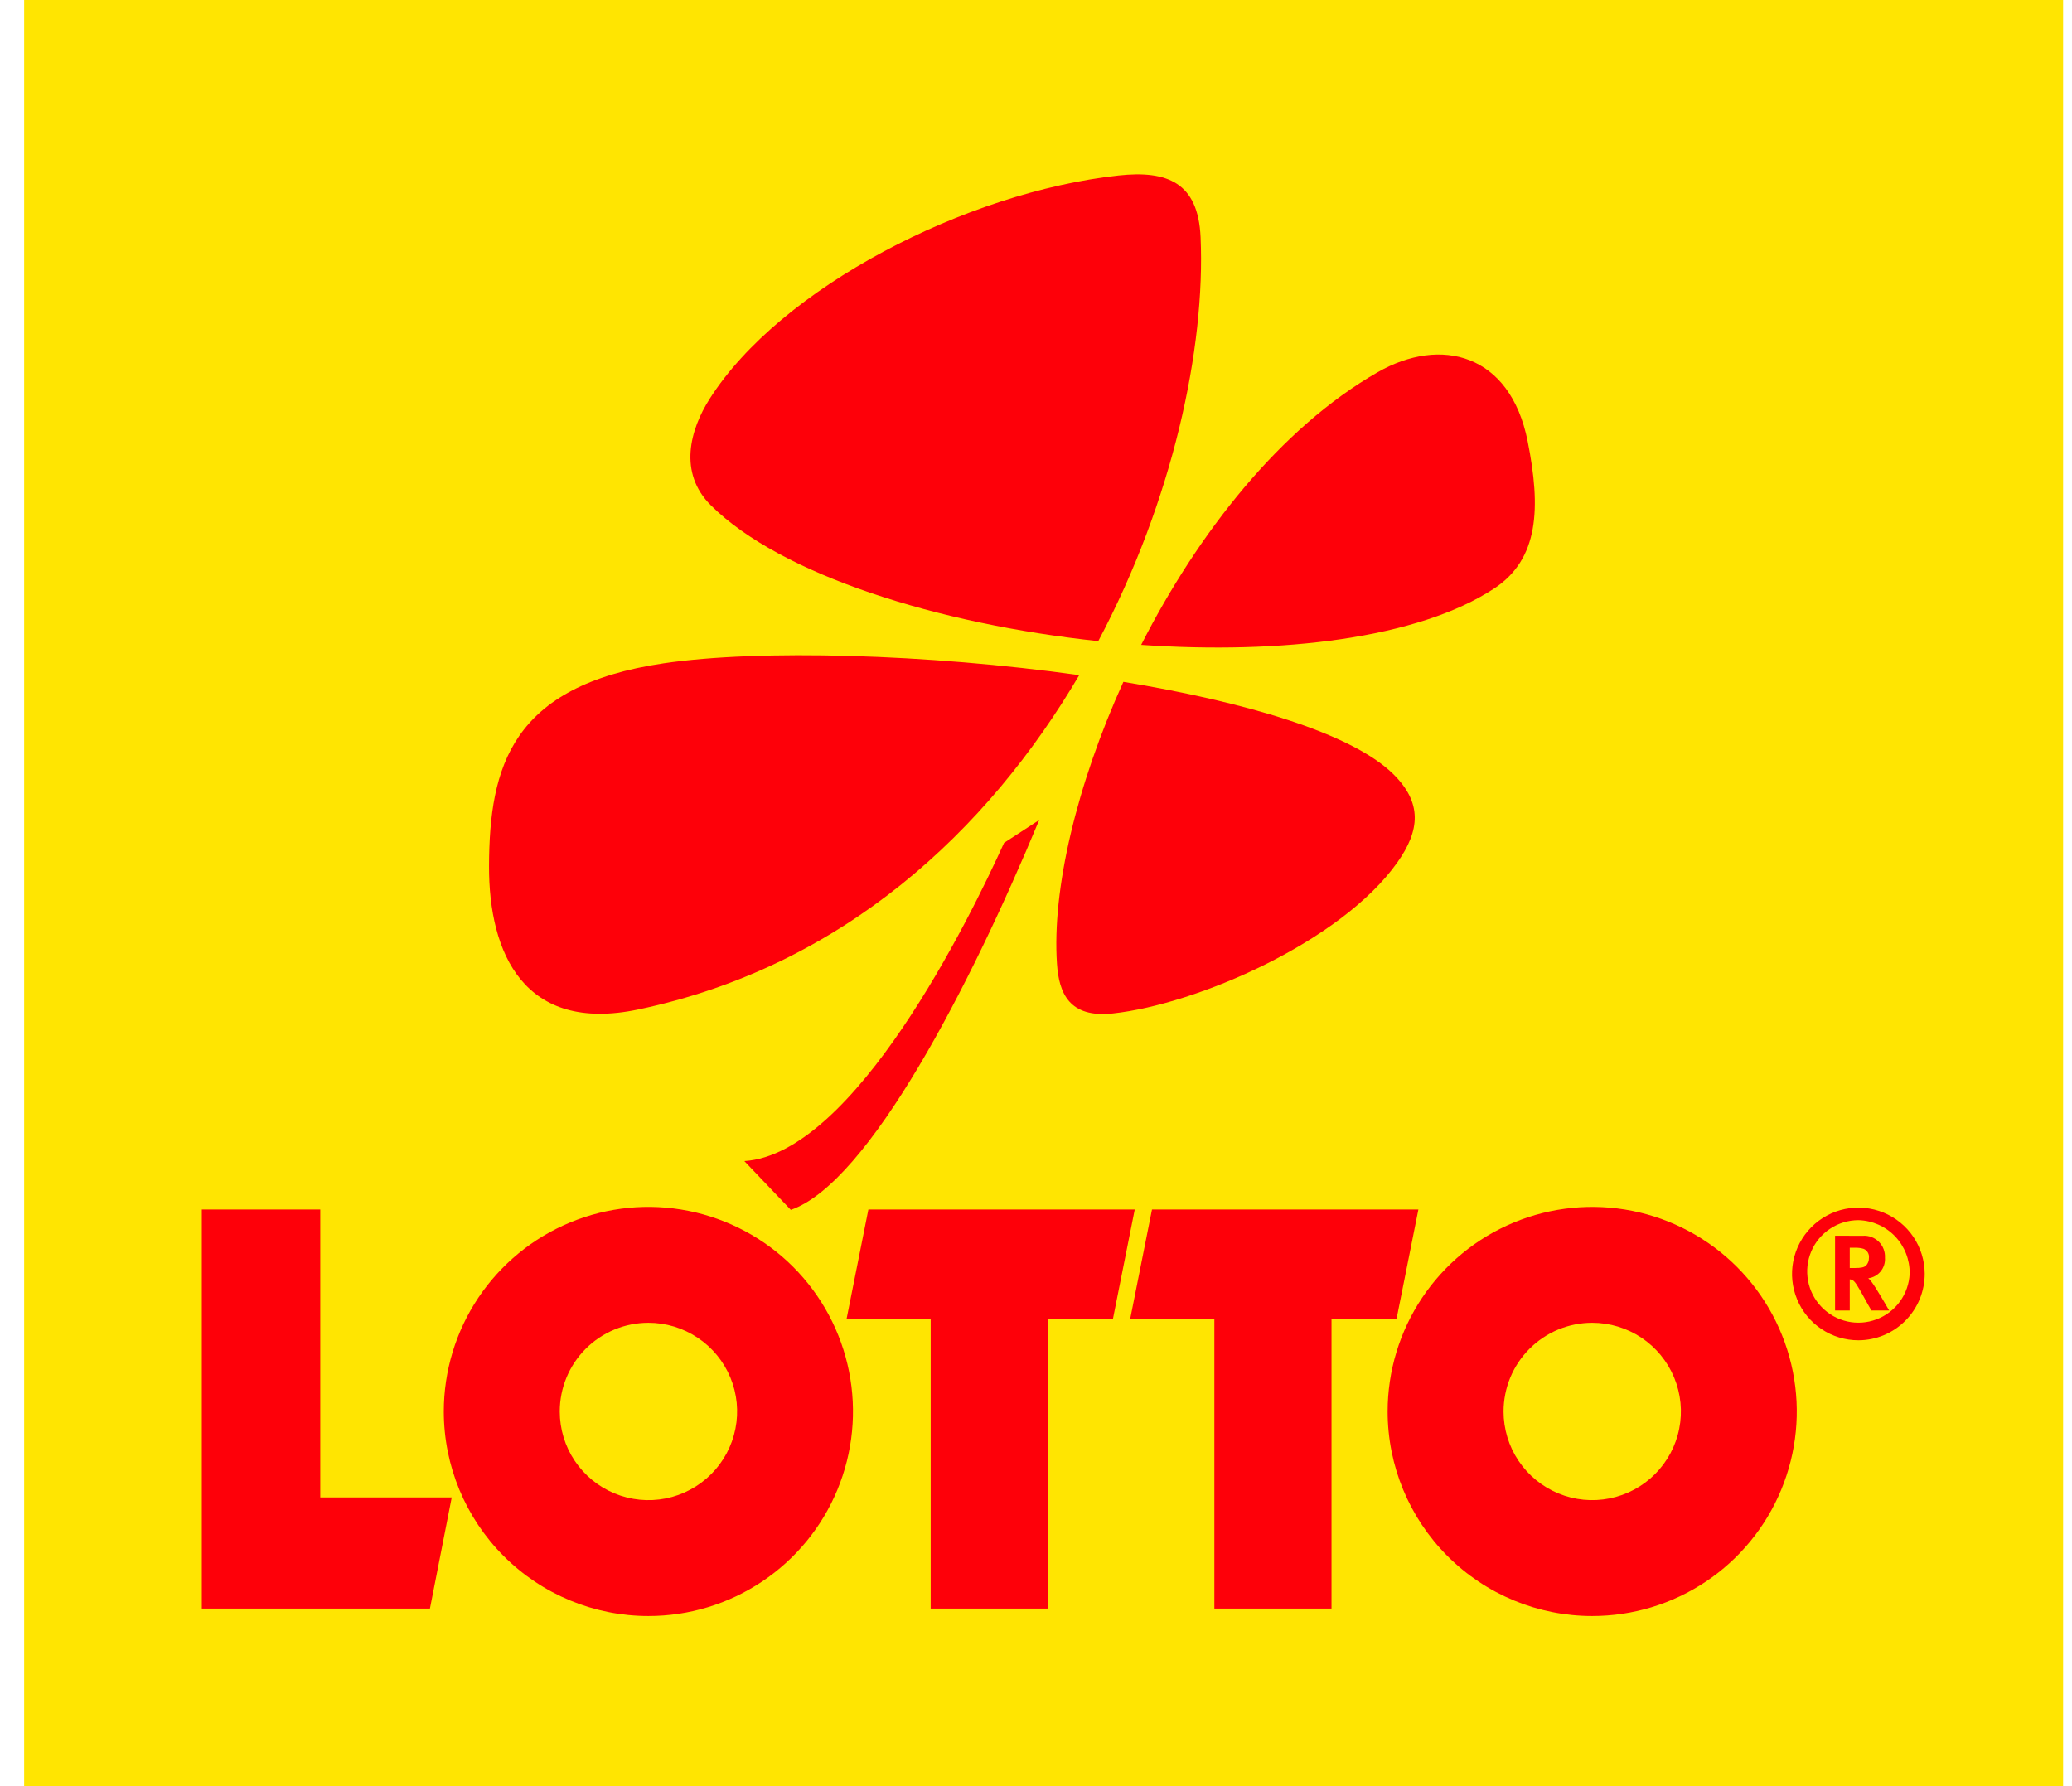
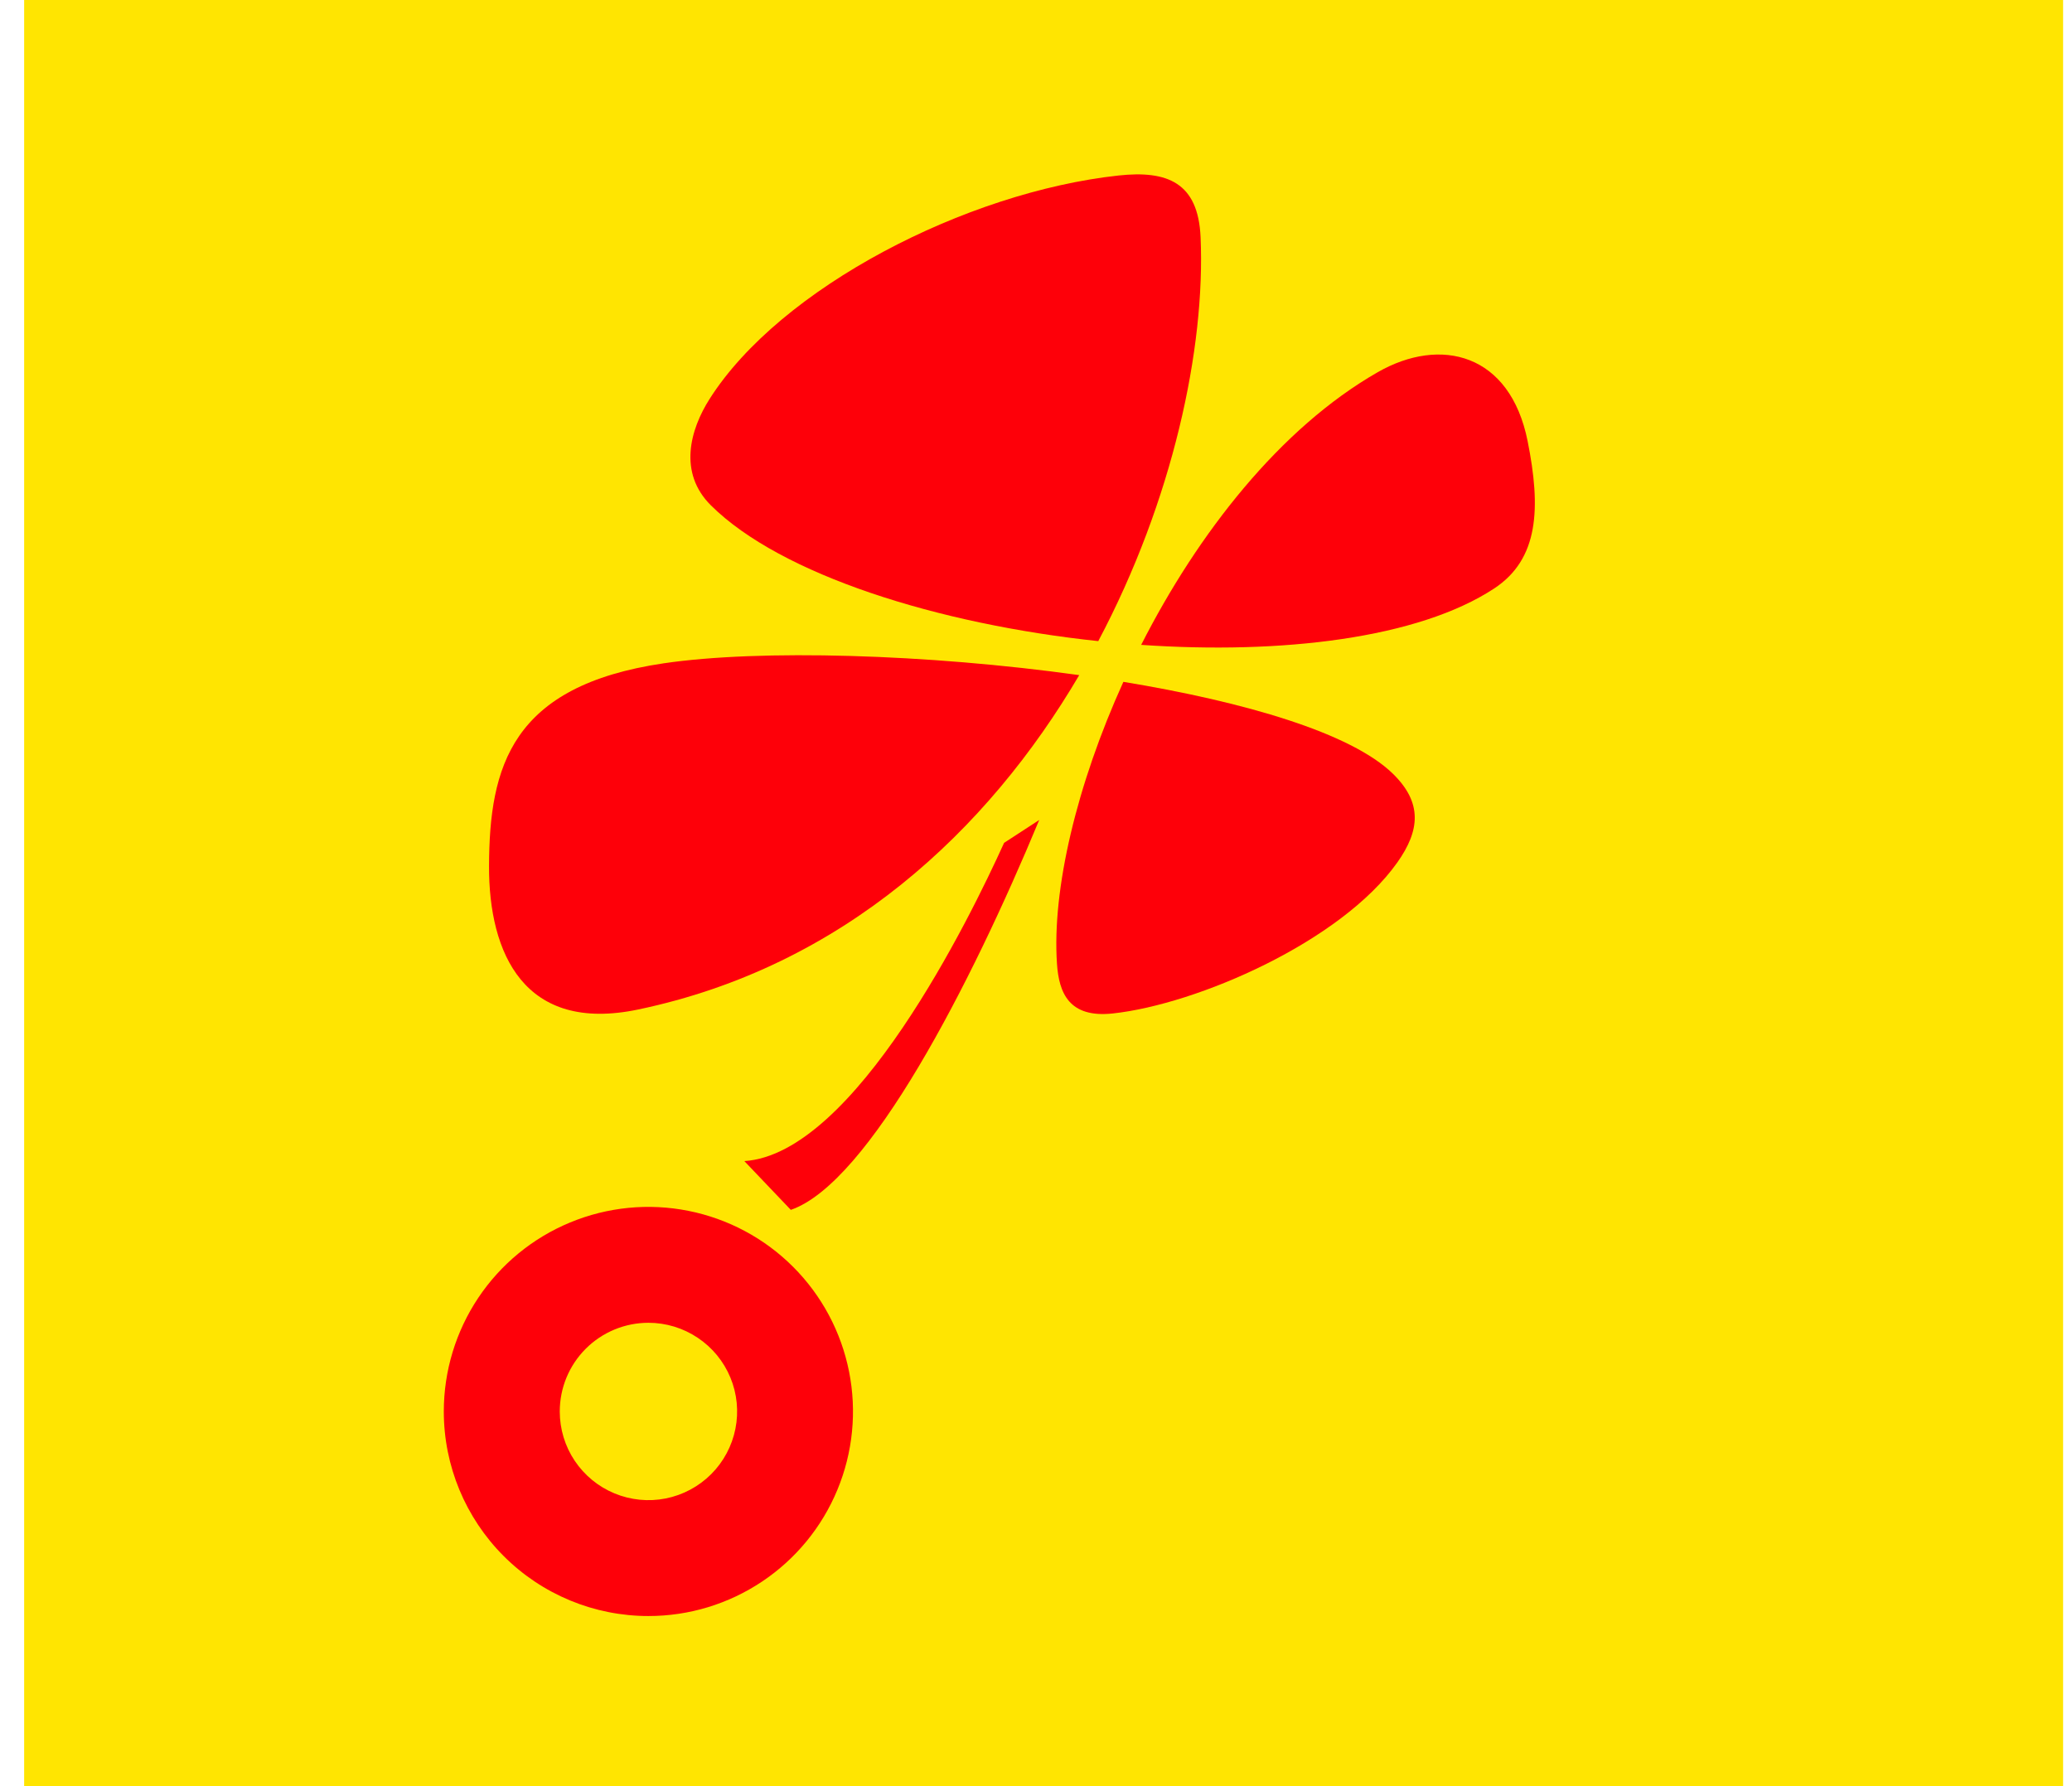
<svg xmlns="http://www.w3.org/2000/svg" width="58" height="50" viewBox="0 0 58 50" fill="none">
  <path d="M0.676 0V50H57.751V0H0.676Z" fill="#FFE501" />
  <path d="M31.944 18.052C33.536 14.923 35.836 11.983 38.564 10.42C40.327 9.41 42.272 9.892 42.762 12.35C43.136 14.219 43.079 15.65 41.823 16.475C39.692 17.874 35.869 18.323 31.944 18.052Z" fill="#FE0009" />
  <path d="M30.743 17.947C26.262 17.473 21.861 16.093 19.899 14.146C18.982 13.235 19.315 12.03 19.863 11.168C21.843 8.051 27.046 5.376 31.31 4.913C32.675 4.765 33.54 5.109 33.607 6.639C33.744 9.746 32.833 14.004 30.743 17.947" fill="#FE0009" />
  <path d="M30.21 18.899C27.652 23.25 23.599 27.058 17.865 28.259C14.677 28.928 13.68 26.694 13.689 24.239C13.7 21.464 14.306 19.197 18.58 18.568C21.269 18.172 25.953 18.305 30.211 18.899" fill="#FE0009" />
  <path d="M31.446 19.087C34.858 19.65 37.821 20.519 38.989 21.658C39.823 22.471 39.748 23.248 39.114 24.143C37.543 26.362 33.511 28.114 31.152 28.37C29.926 28.503 29.642 27.798 29.587 26.977C29.446 24.901 30.137 21.97 31.446 19.087" fill="#FE0009" />
  <path d="M29.09 22.954C27.183 27.551 24.323 33.115 22.137 33.868L20.836 32.503C23.923 32.298 27.144 25.718 28.107 23.594L29.09 22.954Z" fill="#FE0009" />
-   <path d="M5.648 33.858H8.965V41.918H12.645L12.035 45.029H5.649V33.858" fill="#FE0009" />
-   <path d="M24.308 33.858H31.764L31.153 36.924H29.333V45.029H26.052V36.924H23.697L24.308 33.858" fill="#FE0009" />
-   <path d="M32.247 33.858H39.704L39.092 36.924H37.272V45.029H33.993V36.924H31.636L32.247 33.858Z" fill="#FE0009" />
-   <path d="M38.843 39.512C38.843 38.379 39.179 37.272 39.808 36.33C40.438 35.388 41.332 34.654 42.378 34.221C43.425 33.788 44.576 33.674 45.687 33.895C46.798 34.116 47.818 34.662 48.619 35.463C49.42 36.264 49.965 37.284 50.186 38.395C50.407 39.506 50.294 40.657 49.86 41.704C49.427 42.75 48.693 43.645 47.751 44.274C46.809 44.903 45.702 45.239 44.569 45.238C43.05 45.238 41.594 44.635 40.52 43.561C39.446 42.487 38.843 41.031 38.843 39.512ZM42.088 39.512C42.088 40.003 42.233 40.483 42.506 40.891C42.779 41.299 43.167 41.617 43.621 41.805C44.074 41.993 44.574 42.042 45.055 41.946C45.537 41.85 45.979 41.614 46.326 41.267C46.673 40.919 46.91 40.477 47.005 39.995C47.101 39.514 47.051 39.014 46.863 38.561C46.675 38.107 46.357 37.72 45.949 37.447C45.54 37.175 45.06 37.029 44.569 37.029C44.243 37.029 43.92 37.094 43.619 37.218C43.318 37.343 43.045 37.526 42.814 37.757C42.584 37.987 42.401 38.261 42.276 38.562C42.152 38.863 42.088 39.186 42.088 39.512Z" fill="#FE0009" />
  <path d="M12.423 39.512C12.423 38.379 12.759 37.272 13.388 36.33C14.018 35.388 14.912 34.654 15.959 34.221C17.005 33.787 18.157 33.674 19.267 33.895C20.378 34.116 21.399 34.661 22.2 35.462C23.001 36.263 23.546 37.283 23.767 38.394C23.988 39.505 23.875 40.657 23.441 41.703C23.008 42.75 22.274 43.644 21.332 44.273C20.39 44.903 19.283 45.239 18.15 45.238C16.631 45.238 15.175 44.635 14.101 43.561C13.027 42.487 12.423 41.031 12.423 39.512ZM15.669 39.512C15.669 40.003 15.814 40.483 16.087 40.891C16.36 41.299 16.747 41.617 17.201 41.805C17.655 41.993 18.154 42.042 18.635 41.947C19.117 41.851 19.559 41.614 19.907 41.267C20.254 40.92 20.49 40.478 20.586 39.996C20.682 39.514 20.633 39.015 20.445 38.562C20.257 38.108 19.939 37.721 19.53 37.448C19.122 37.175 18.642 37.029 18.151 37.029C17.493 37.029 16.861 37.291 16.396 37.756C15.93 38.222 15.669 38.853 15.669 39.512Z" fill="#FE0009" />
-   <path d="M53.877 35.652C53.875 35.285 53.764 34.927 53.559 34.623C53.354 34.319 53.063 34.083 52.724 33.944C52.384 33.805 52.011 33.769 51.651 33.842C51.292 33.915 50.962 34.093 50.703 34.353C50.445 34.613 50.269 34.944 50.198 35.304C50.127 35.664 50.165 36.037 50.306 36.375C50.446 36.714 50.684 37.004 50.99 37.207C51.295 37.411 51.654 37.519 52.02 37.519C52.265 37.519 52.507 37.47 52.733 37.376C52.958 37.282 53.163 37.144 53.336 36.97C53.508 36.797 53.645 36.591 53.738 36.365C53.831 36.139 53.878 35.896 53.877 35.652ZM53.456 35.652C53.444 35.933 53.35 36.204 53.185 36.432C53.02 36.66 52.792 36.834 52.529 36.933C52.266 37.033 51.98 37.053 51.706 36.991C51.431 36.929 51.181 36.787 50.987 36.584C50.792 36.382 50.661 36.126 50.611 35.849C50.56 35.573 50.592 35.288 50.702 35.029C50.812 34.77 50.996 34.55 51.23 34.395C51.465 34.239 51.74 34.157 52.021 34.156C52.409 34.166 52.778 34.328 53.046 34.608C53.315 34.889 53.462 35.264 53.456 35.652ZM51.368 34.593V36.685H51.779V35.813C51.802 35.815 51.824 35.82 51.844 35.828C51.92 35.863 51.985 35.965 52.191 36.34C52.271 36.491 52.306 36.545 52.386 36.686H52.883C52.883 36.686 52.502 36.024 52.382 35.873C52.358 35.84 52.329 35.809 52.297 35.783C52.434 35.765 52.559 35.696 52.646 35.588C52.733 35.48 52.775 35.344 52.764 35.206C52.769 35.124 52.755 35.042 52.726 34.965C52.697 34.888 52.651 34.819 52.593 34.761C52.534 34.703 52.464 34.658 52.387 34.629C52.31 34.6 52.228 34.588 52.146 34.594L51.368 34.593ZM51.779 34.929H51.93C52.01 34.926 52.089 34.936 52.166 34.959C52.216 34.979 52.258 35.015 52.285 35.062C52.312 35.108 52.323 35.162 52.316 35.215C52.318 35.294 52.289 35.369 52.236 35.426C52.181 35.477 52.099 35.496 51.919 35.496H51.779V34.929" fill="#FE0009" />
</svg>